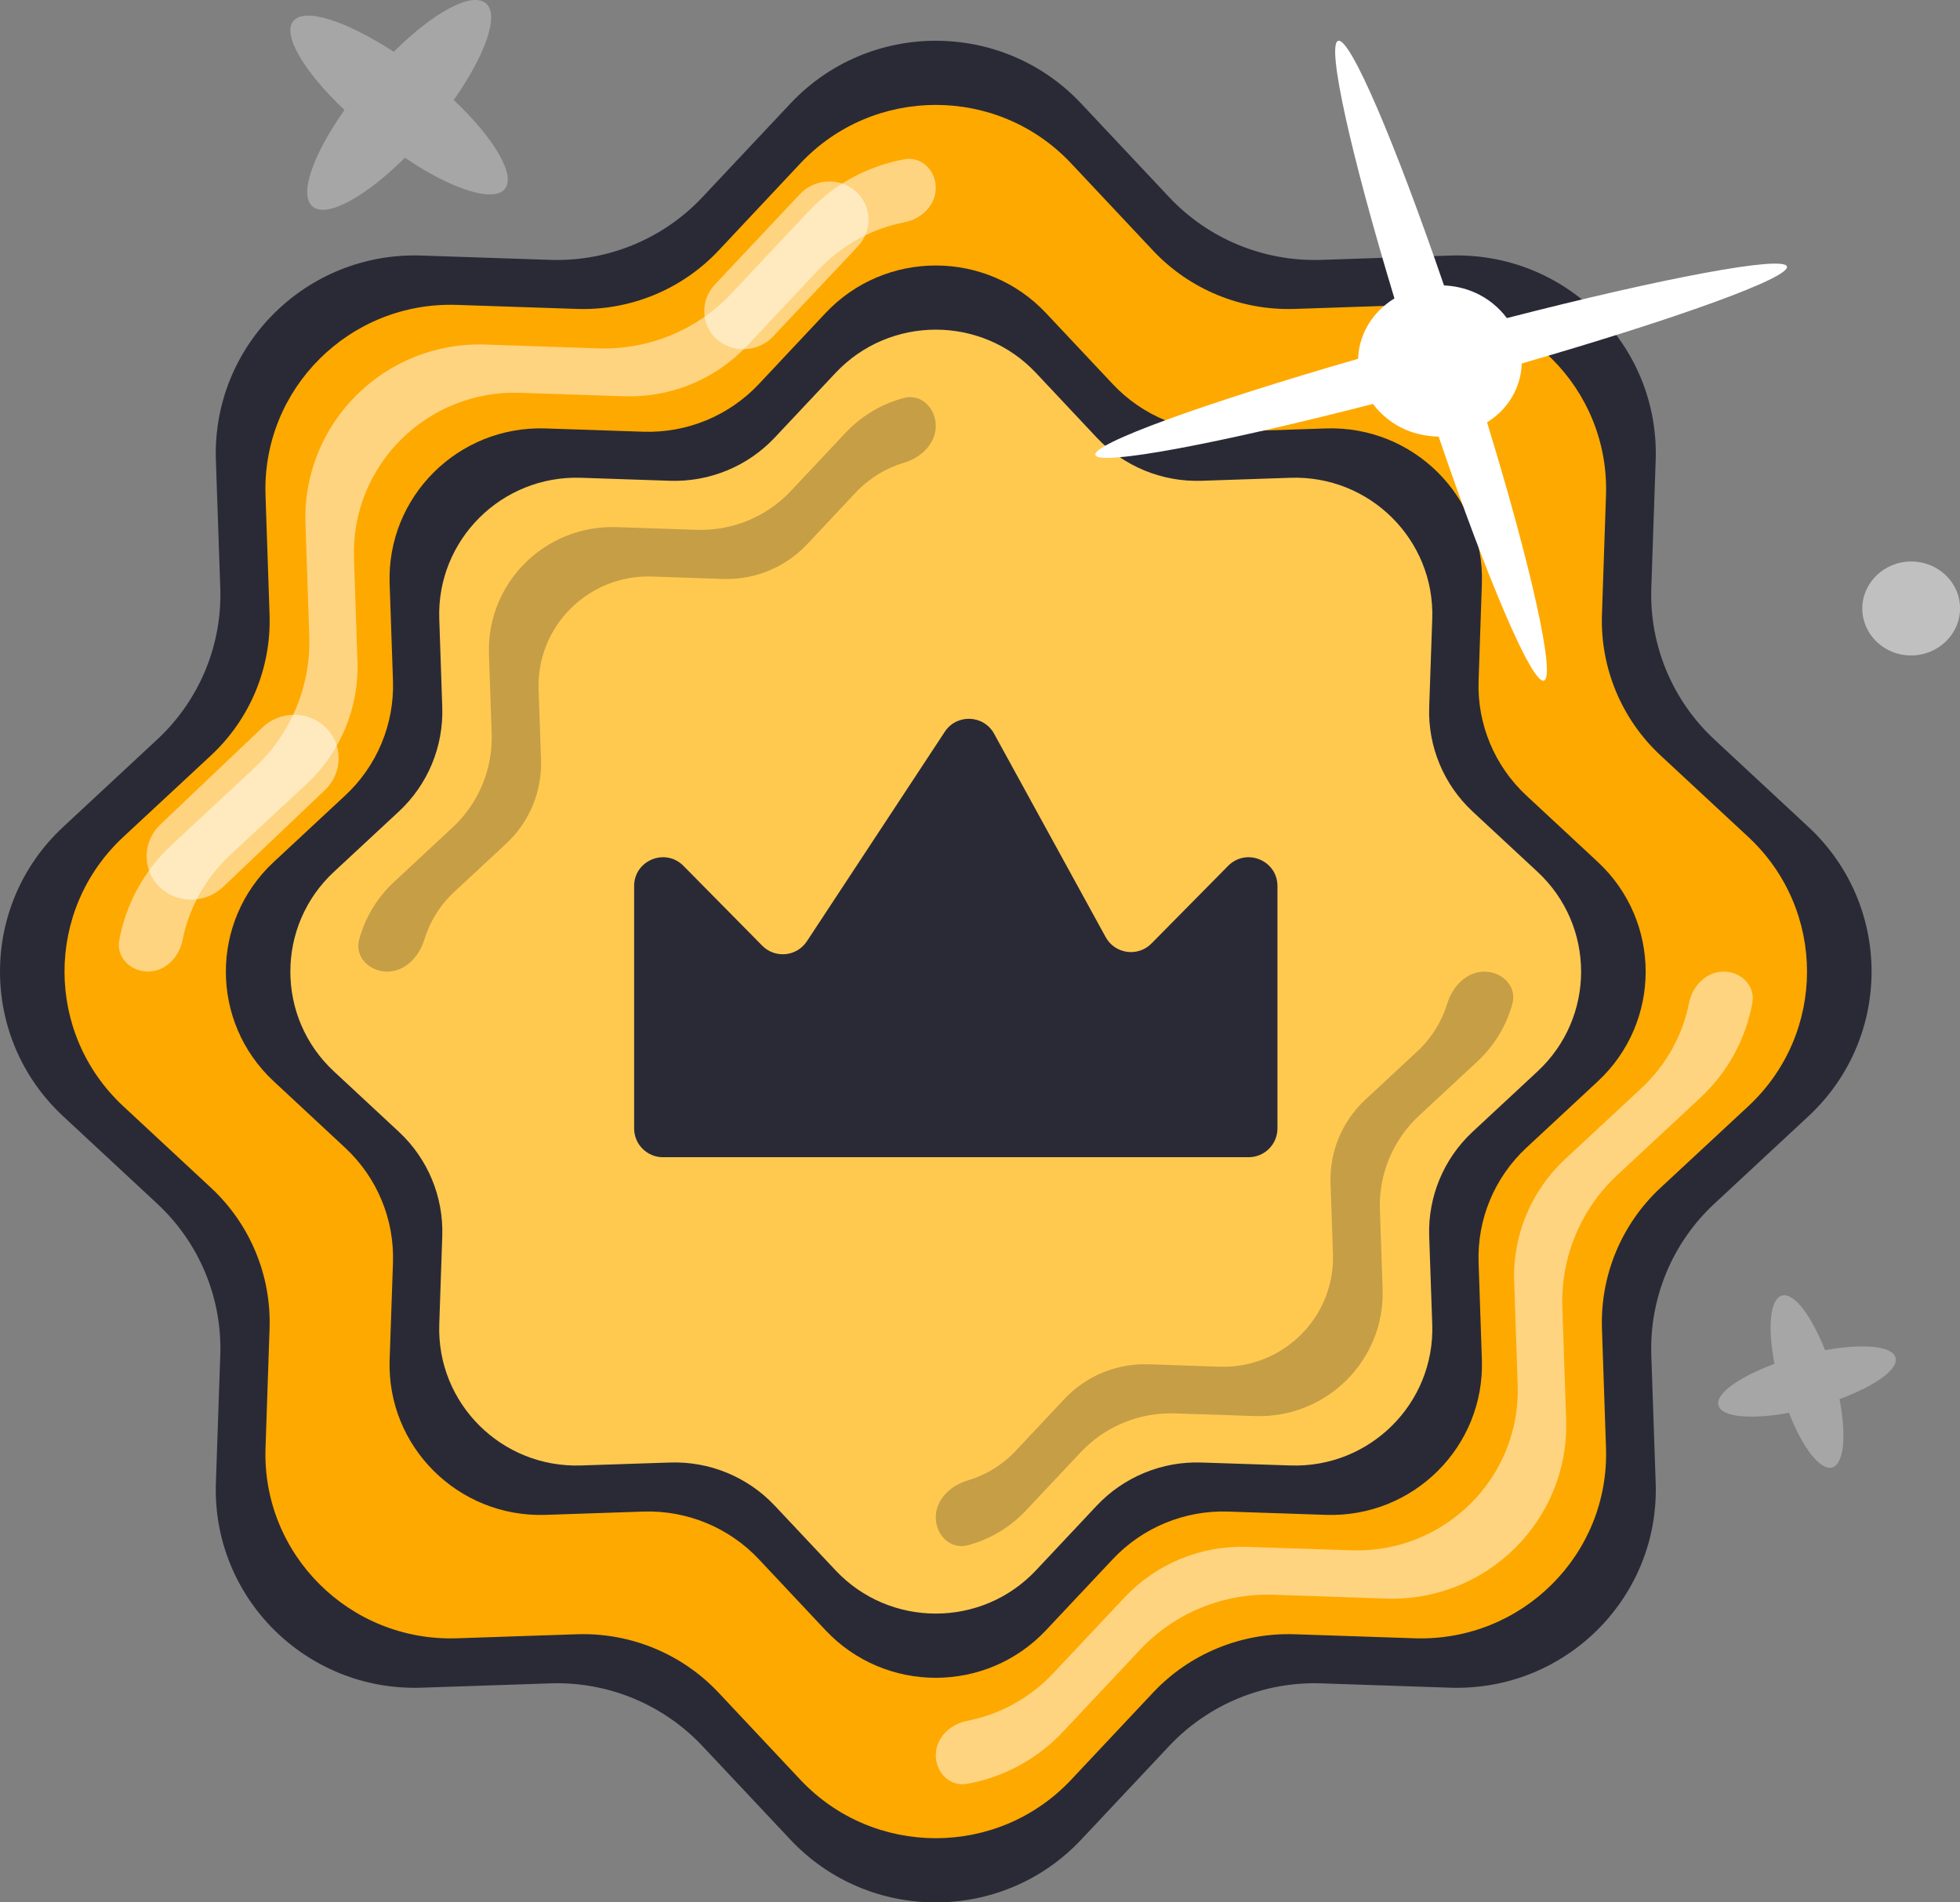
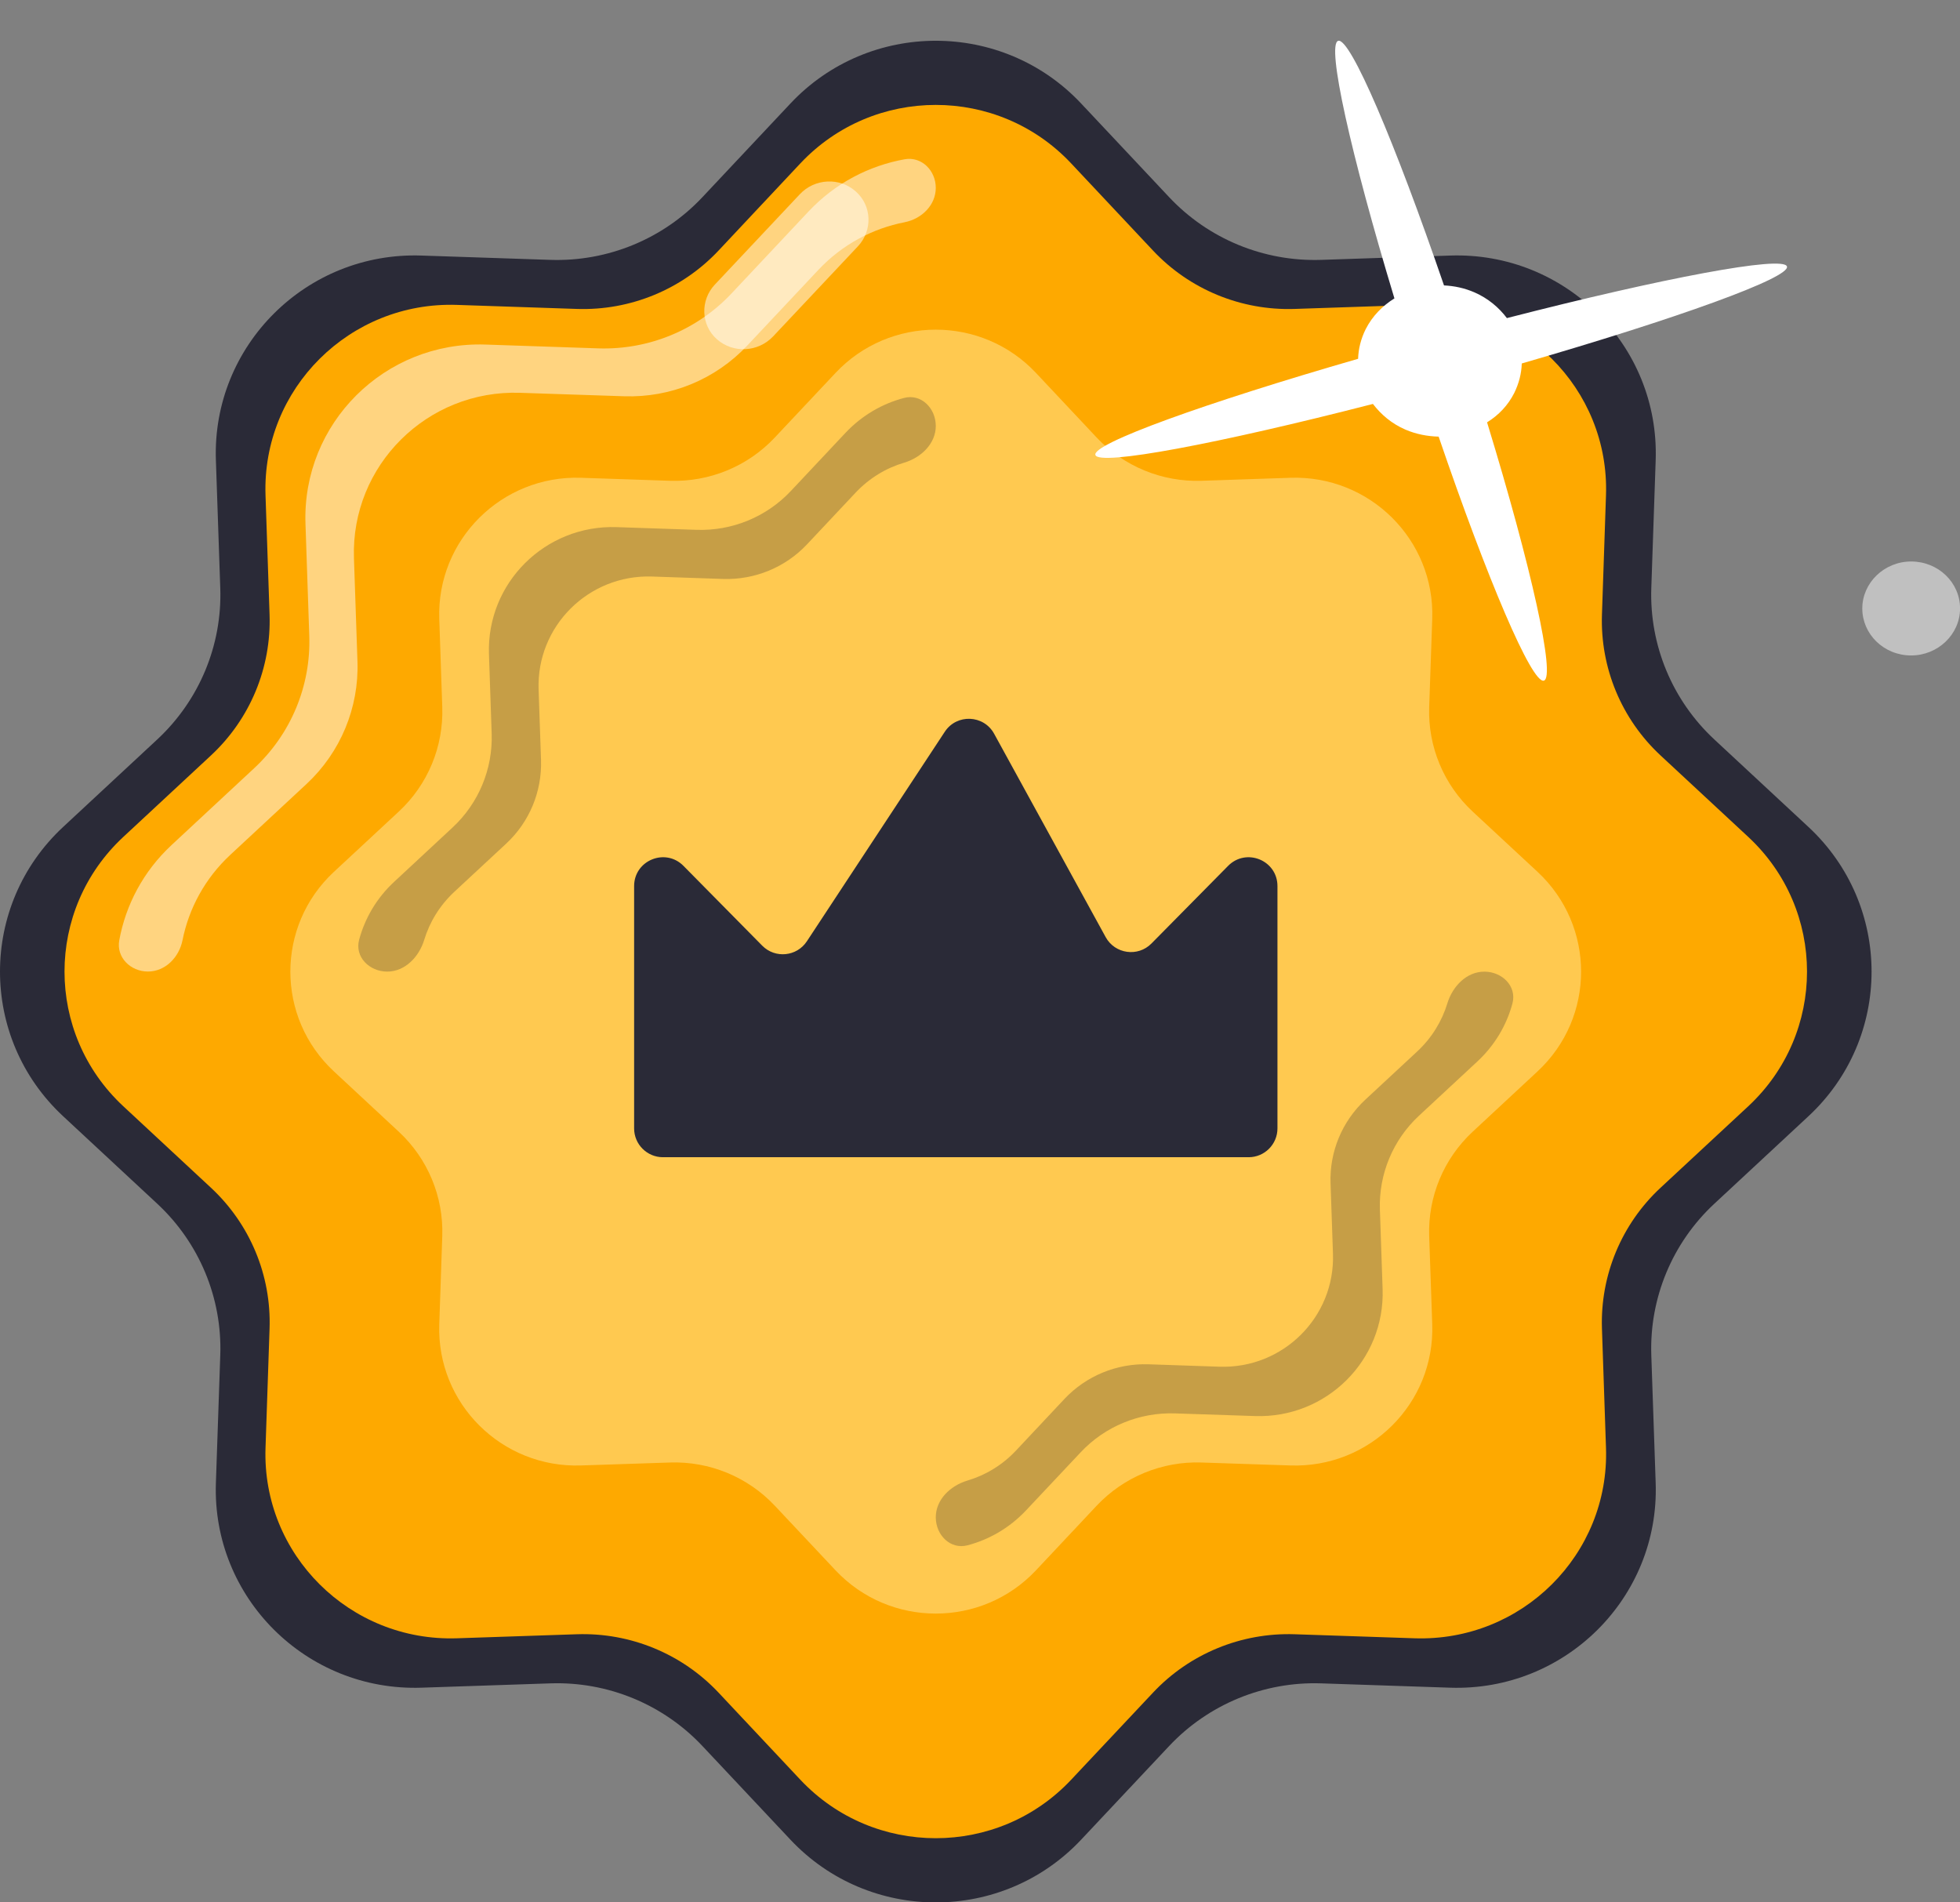
<svg xmlns="http://www.w3.org/2000/svg" width="34" height="33" viewBox="0 0 34 33" fill="none">
  <rect x="0" y="0" width="34" height="33" fill="#808080" stroke="none" />
-   <path opacity="0.3" d="M31.781 25.456C31.989 25.4 32.033 24.898 31.91 24.271C32.528 24.041 32.945 23.749 32.88 23.547C32.823 23.345 32.313 23.303 31.659 23.421C31.422 22.822 31.12 22.418 30.912 22.474C30.703 22.53 30.66 23.031 30.782 23.658C30.164 23.888 29.748 24.181 29.812 24.383C29.87 24.585 30.38 24.627 31.034 24.508C31.264 25.107 31.573 25.511 31.781 25.456Z" fill="white" />
  <path d="M13.711 1.796C15.075 0.344 17.391 0.344 18.755 1.796L20.281 3.42C20.962 4.145 21.924 4.541 22.92 4.508L25.154 4.433C27.151 4.365 28.788 5.994 28.721 7.981L28.645 10.203C28.612 11.193 29.01 12.15 29.738 12.827L31.371 14.345C32.831 15.703 32.831 18.006 31.371 19.363L29.738 20.881C29.01 21.558 28.612 22.515 28.645 23.506L28.721 25.728C28.788 27.715 27.151 29.343 25.154 29.276L22.92 29.201C21.924 29.167 20.962 29.564 20.281 30.288L18.755 31.912C17.391 33.364 15.075 33.364 13.711 31.912L12.185 30.288C11.504 29.564 10.542 29.167 9.546 29.201L7.312 29.276C5.315 29.343 3.678 27.715 3.745 25.728L3.821 23.506C3.855 22.515 3.456 21.558 2.728 20.881L1.095 19.363C-0.365 18.006 -0.365 15.703 1.095 14.345L2.728 12.827C3.456 12.15 3.855 11.193 3.821 10.203L3.745 7.981C3.678 5.994 5.315 4.365 7.312 4.433L9.546 4.508C10.542 4.541 11.504 4.145 12.185 3.42L13.711 1.796Z" fill="#2A2A37" />
  <path d="M13.884 2.834C15.155 1.482 17.311 1.482 18.581 2.834L20.002 4.347C20.635 5.021 21.531 5.39 22.459 5.359L24.538 5.289C26.398 5.226 27.922 6.743 27.859 8.592L27.789 10.661C27.758 11.584 28.128 12.475 28.806 13.105L30.327 14.518C31.686 15.782 31.686 17.926 30.327 19.19L28.806 20.603C28.128 21.233 27.758 22.124 27.789 23.047L27.859 25.116C27.922 26.965 26.398 28.481 24.538 28.419L22.459 28.349C21.531 28.318 20.635 28.687 20.002 29.361L18.581 30.873C17.311 32.225 15.155 32.225 13.884 30.873L12.464 29.361C11.83 28.687 10.934 28.318 10.007 28.349L7.927 28.419C6.068 28.481 4.543 26.965 4.606 25.116L4.676 23.047C4.708 22.124 4.337 21.233 3.659 20.603L2.139 19.19C0.779 17.926 0.779 15.782 2.139 14.518L3.659 13.105C4.337 12.475 4.708 11.584 4.676 10.661L4.606 8.592C4.543 6.743 6.068 5.226 7.927 5.289L10.007 5.359C10.934 5.39 11.83 5.021 12.464 4.347L13.884 2.834Z" fill="#FEA900" />
-   <path d="M14.319 5.432C15.354 4.33 17.111 4.33 18.146 5.432L19.304 6.664C19.82 7.213 20.55 7.514 21.306 7.489L23 7.432C24.515 7.381 25.757 8.616 25.706 10.123L25.649 11.809C25.623 12.561 25.926 13.287 26.478 13.8L27.717 14.952C28.824 15.982 28.824 17.729 27.717 18.758L26.478 19.91C25.926 20.424 25.623 21.149 25.649 21.901L25.706 23.587C25.757 25.094 24.515 26.329 23 26.278L21.306 26.221C20.55 26.196 19.82 26.497 19.304 27.046L18.146 28.278C17.111 29.38 15.354 29.38 14.319 28.278L13.162 27.046C12.645 26.497 11.915 26.196 11.16 26.221L9.465 26.278C7.95 26.329 6.708 25.094 6.759 23.587L6.817 21.901C6.842 21.149 6.54 20.424 5.987 19.91L4.749 18.758C3.641 17.729 3.641 15.982 4.749 14.952L5.987 13.8C6.54 13.287 6.842 12.561 6.817 11.809L6.759 10.123C6.708 8.616 7.95 7.381 9.465 7.432L11.16 7.489C11.915 7.514 12.645 7.213 13.162 6.664L14.319 5.432Z" fill="#2A2A37" />
  <path d="M14.493 6.47C15.434 5.468 17.031 5.468 17.972 6.47L19.024 7.59C19.494 8.09 20.157 8.363 20.844 8.34L22.385 8.288C23.762 8.242 24.891 9.365 24.845 10.735L24.792 12.267C24.769 12.951 25.044 13.611 25.546 14.078L26.672 15.124C27.679 16.061 27.679 17.649 26.672 18.585L25.546 19.632C25.044 20.099 24.769 20.759 24.792 21.442L24.845 22.974C24.891 24.345 23.762 25.468 22.385 25.421L20.844 25.37C20.157 25.346 19.494 25.62 19.024 26.119L17.972 27.239C17.031 28.241 15.434 28.241 14.493 27.239L13.44 26.119C12.971 25.62 12.307 25.346 11.621 25.37L10.08 25.421C8.703 25.468 7.574 24.345 7.62 22.974L7.672 21.442C7.695 20.759 7.421 20.099 6.918 19.632L5.792 18.585C4.785 17.649 4.785 16.061 5.792 15.124L6.918 14.078C7.421 13.611 7.695 12.951 7.672 12.267L7.62 10.735C7.574 9.365 8.703 8.242 10.08 8.288L11.621 8.34C12.307 8.363 12.971 8.09 13.44 7.59L14.493 6.47Z" fill="#FFC950" />
  <path d="M16.233 7.389C16.233 7.081 15.98 6.825 15.682 6.903C15.307 7.002 14.954 7.204 14.667 7.508L13.72 8.516C13.298 8.966 12.701 9.212 12.082 9.191L10.696 9.144C9.456 9.103 8.44 10.114 8.482 11.347L8.529 12.726C8.55 13.341 8.302 13.935 7.85 14.355L6.837 15.297C6.532 15.58 6.33 15.93 6.23 16.301C6.15 16.6 6.408 16.854 6.717 16.854C7.026 16.854 7.269 16.599 7.359 16.303C7.453 15.995 7.627 15.707 7.881 15.47L8.782 14.633C9.184 14.259 9.403 13.731 9.385 13.184L9.343 11.959C9.306 10.863 10.209 9.964 11.311 10.001L12.543 10.043C13.093 10.061 13.624 9.842 13.999 9.443L14.841 8.547C15.081 8.292 15.373 8.118 15.684 8.026C15.979 7.938 16.233 7.696 16.233 7.389Z" fill="#1E1F28" fill-opacity="0.25" />
  <path d="M16.233 26.32C16.233 26.628 16.486 26.884 16.784 26.806C17.159 26.707 17.512 26.505 17.798 26.201L18.746 25.193C19.168 24.743 19.765 24.497 20.384 24.518L21.77 24.564C23.01 24.606 24.026 23.595 23.984 22.362L23.937 20.983C23.916 20.368 24.163 19.774 24.615 19.354L25.629 18.412C25.933 18.129 26.136 17.779 26.236 17.408C26.316 17.109 26.058 16.855 25.749 16.855C25.44 16.855 25.197 17.11 25.107 17.406C25.013 17.714 24.839 18.002 24.585 18.239L23.684 19.076C23.282 19.45 23.062 19.978 23.081 20.524L23.123 21.75C23.16 22.846 22.257 23.745 21.155 23.708L19.922 23.666C19.373 23.648 18.842 23.867 18.466 24.266L17.625 25.162C17.385 25.417 17.093 25.591 16.782 25.683C16.487 25.771 16.233 26.013 16.233 26.32Z" fill="#1E1F28" fill-opacity="0.25" />
  <path d="M21.66 20.074H11.5C11.224 20.074 11 19.85 11 19.574V15.371C11 14.924 11.542 14.702 11.856 15.02L13.223 16.405C13.447 16.631 13.822 16.594 13.997 16.328L16.389 12.694C16.596 12.379 17.064 12.398 17.245 12.728L19.18 16.256C19.341 16.549 19.739 16.605 19.974 16.367L21.304 15.02C21.619 14.702 22.16 14.924 22.16 15.371V19.574C22.16 19.85 21.936 20.074 21.66 20.074Z" fill="#2A2A37" />
  <path d="M26.267 6.818C26.349 6.651 26.393 6.48 26.398 6.305C29.086 5.527 31.062 4.816 30.998 4.622C30.935 4.429 28.853 4.82 26.14 5.518C26 5.333 25.815 5.176 25.578 5.072C25.403 4.996 25.228 4.96 25.049 4.951C24.199 2.472 23.423 0.65 23.214 0.708C23.005 0.767 23.432 2.674 24.189 5.176C23.981 5.306 23.806 5.482 23.69 5.711C23.607 5.878 23.564 6.053 23.559 6.224C20.894 6.993 18.938 7.7 19.002 7.893C19.065 8.086 21.122 7.7 23.816 7.007C23.957 7.191 24.141 7.349 24.379 7.452C24.568 7.533 24.762 7.569 24.956 7.574C25.801 10.048 26.572 11.861 26.781 11.807C26.99 11.749 26.563 9.832 25.796 7.326C26 7.2 26.16 7.029 26.267 6.818Z" fill="white" />
-   <path opacity="0.5" d="M2.762 15.38C2.46 15.082 2.475 14.594 2.782 14.302L4.55 12.622C4.861 12.321 5.361 12.327 5.656 12.628C5.958 12.927 5.943 13.415 5.636 13.706L3.868 15.387C3.555 15.681 3.064 15.678 2.762 15.38Z" fill="white" />
  <path opacity="0.5" d="M12.436 5.885C12.156 5.638 12.145 5.207 12.401 4.936L13.873 3.371C14.132 3.092 14.572 3.073 14.847 3.323C15.127 3.571 15.138 4.001 14.882 4.273L13.41 5.837C13.149 6.111 12.717 6.133 12.436 5.885Z" fill="white" />
  <path d="M14.025 3.669C14.488 3.176 15.076 2.874 15.692 2.763C15.988 2.71 16.233 2.958 16.233 3.259C16.233 3.559 15.988 3.797 15.693 3.855C15.139 3.963 14.612 4.239 14.195 4.683L12.961 5.996C12.411 6.581 11.634 6.901 10.828 6.874L9.023 6.814C7.409 6.759 6.086 8.076 6.14 9.681L6.201 11.477C6.228 12.278 5.906 13.052 5.318 13.599L3.998 14.826C3.553 15.239 3.276 15.761 3.166 16.31C3.107 16.606 2.868 16.853 2.566 16.853C2.264 16.853 2.014 16.607 2.069 16.31C2.181 15.699 2.484 15.116 2.978 14.657L4.408 13.327C5.046 12.735 5.395 11.897 5.365 11.029L5.299 9.084C5.24 7.344 6.673 5.918 8.422 5.977L10.378 6.043C11.25 6.072 12.093 5.725 12.689 5.091L14.025 3.669Z" fill="white" fill-opacity="0.5" />
-   <path opacity="0.5" d="M18.442 30.038C17.979 30.531 17.391 30.833 16.774 30.944C16.479 30.997 16.233 30.749 16.233 30.448C16.233 30.148 16.479 29.91 16.774 29.852C17.328 29.744 17.855 29.468 18.272 29.024L19.506 27.712C20.056 27.126 20.833 26.806 21.638 26.833L23.444 26.893C25.058 26.948 26.381 25.631 26.327 24.026L26.266 22.23C26.238 21.429 26.561 20.655 27.149 20.108L28.469 18.881C28.914 18.468 29.191 17.946 29.3 17.397C29.359 17.101 29.599 16.854 29.901 16.854C30.203 16.854 30.452 17.1 30.398 17.397C30.286 18.008 29.983 18.591 29.488 19.05L28.059 20.38C27.421 20.972 27.072 21.81 27.102 22.678L27.168 24.623C27.227 26.363 25.793 27.789 24.045 27.73L22.089 27.664C21.216 27.635 20.374 27.982 19.778 28.616L18.442 30.038Z" fill="white" />
-   <path opacity="0.3" d="M8.755 3.281C8.956 3.044 8.576 2.403 7.871 1.734C8.425 0.947 8.669 0.25 8.425 0.055C8.173 -0.147 7.512 0.222 6.83 0.898C6.018 0.369 5.292 0.125 5.091 0.362C4.889 0.599 5.27 1.239 5.975 1.908C5.421 2.695 5.177 3.392 5.428 3.587C5.673 3.782 6.334 3.42 7.024 2.737C7.828 3.281 8.554 3.518 8.755 3.281Z" fill="white" />
  <path opacity="0.5" d="M33.153 11.37C33.62 11.37 34.001 11.001 34.001 10.555C34.001 10.102 33.62 9.74 33.153 9.74C32.685 9.74 32.305 10.11 32.305 10.555C32.305 11.001 32.678 11.37 33.153 11.37Z" fill="white" />
</svg>